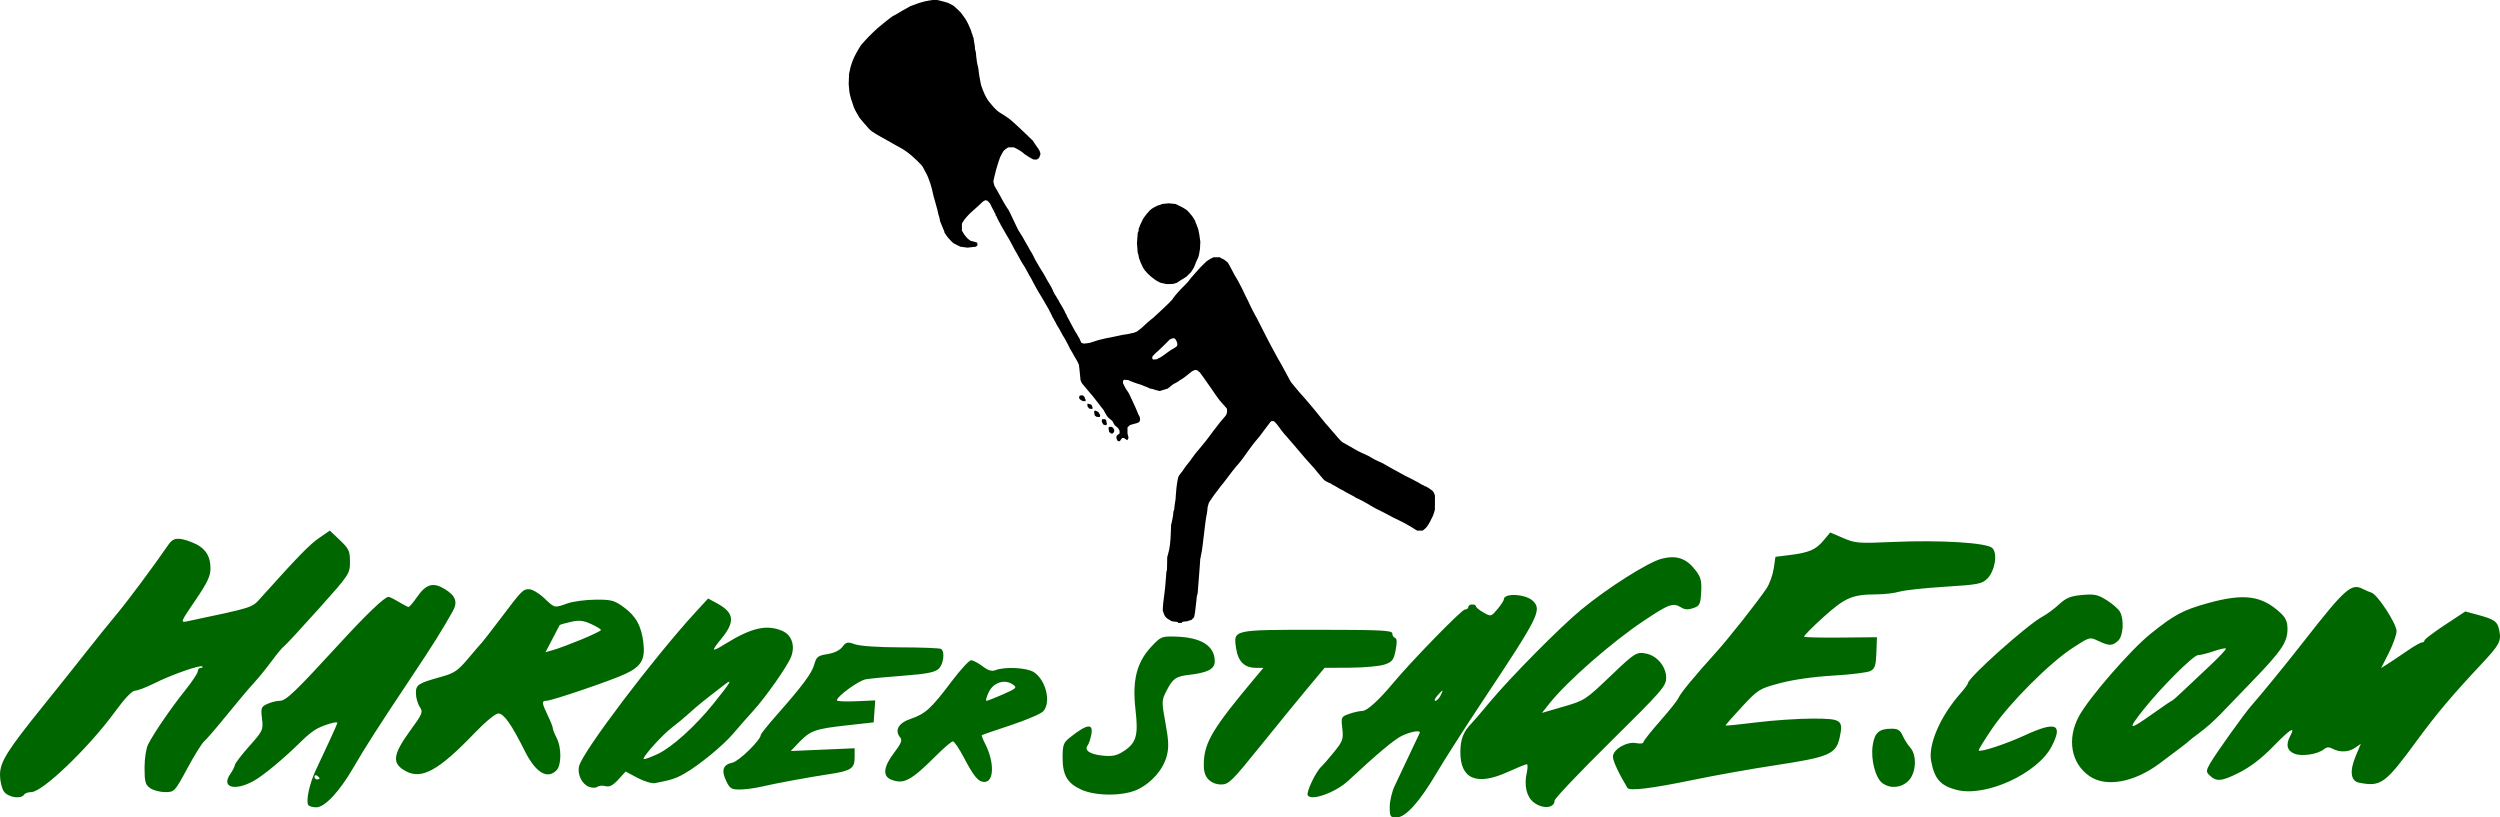
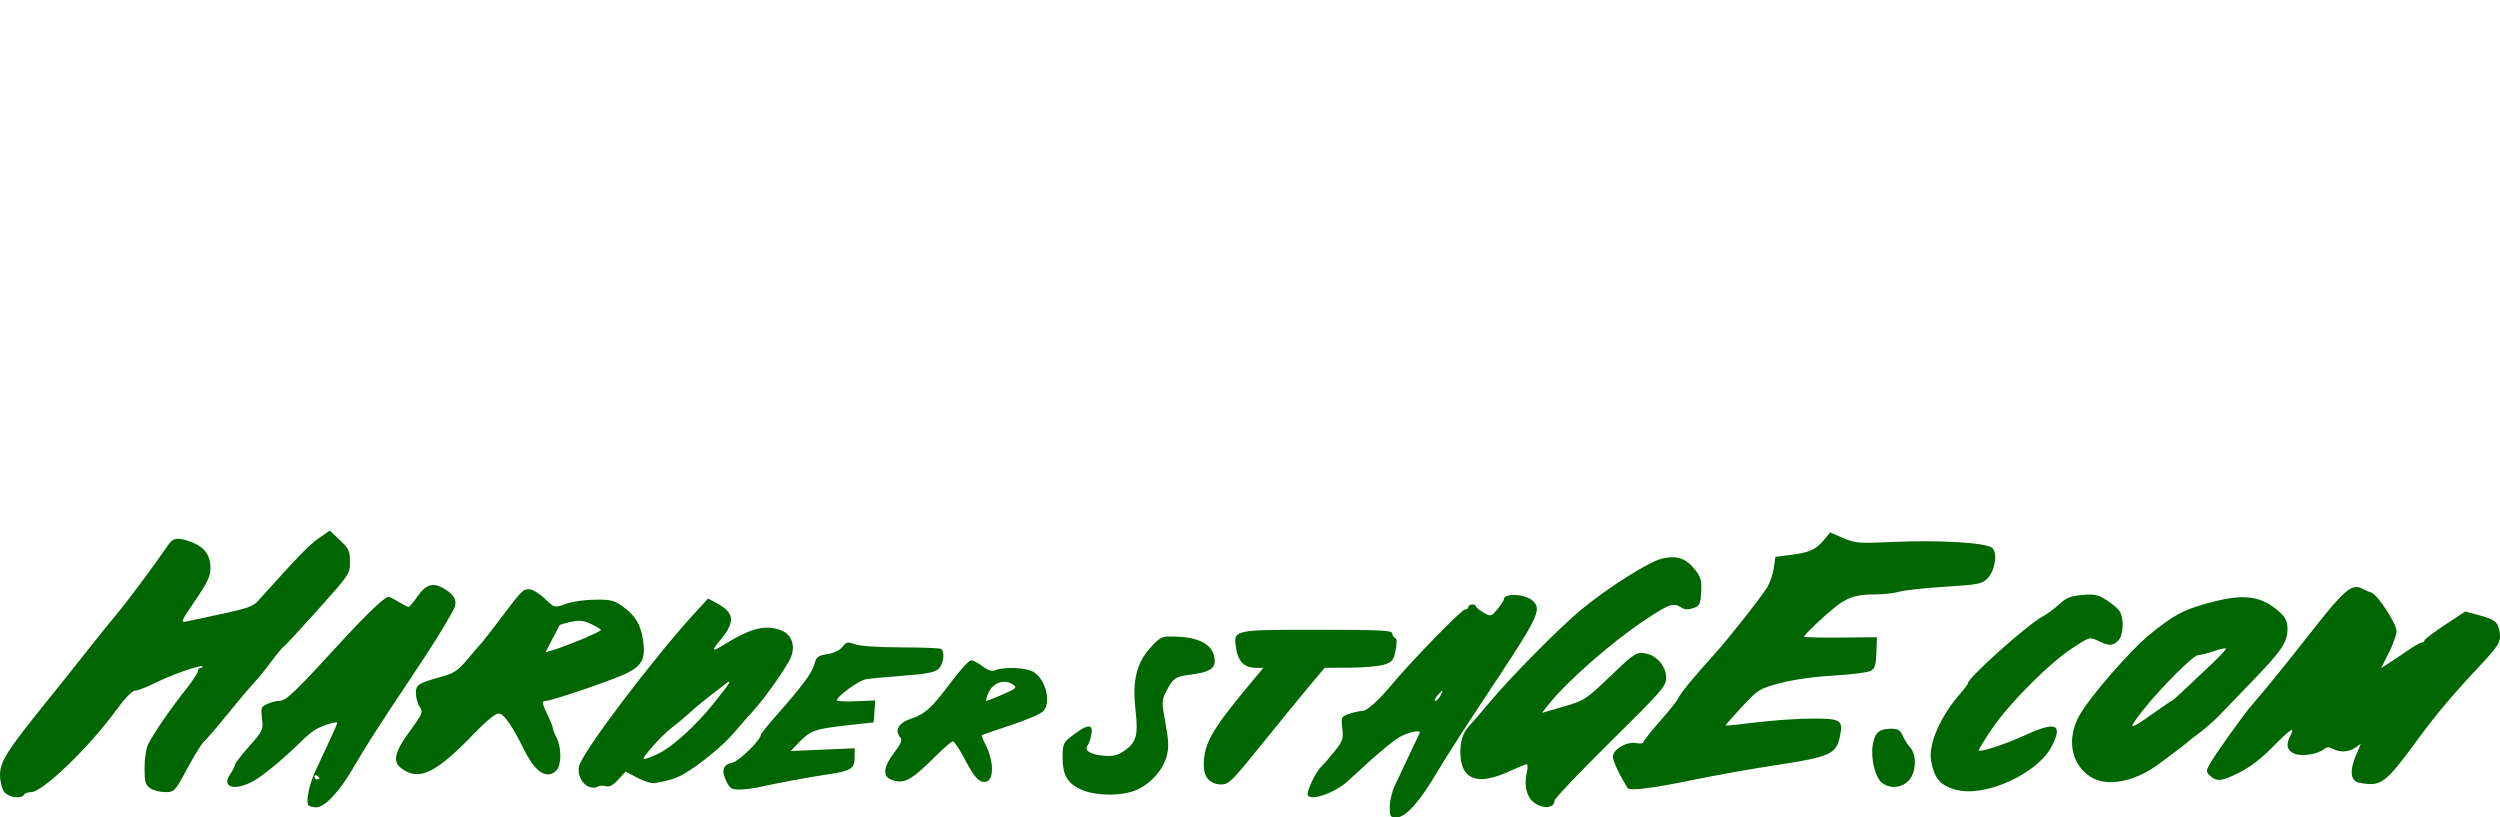
<svg xmlns="http://www.w3.org/2000/svg" version="1.1" id="svg1" width="985.796" height="322.344" viewBox="0 0 985.796 322.344">
  <defs id="defs1" />
  <g id="g1" transform="translate(-48.921,143.456)">
-     <path style="fill:#000000;stroke-width:0.125" d="m 513.386,101.997 -0.125,-0.191 -1.128,-0.143 -1.128,-0.143 -0.501,-0.269 c -1.805,-0.968 -2.392,-1.646 -2.885,-3.331 l -0.203,-0.695 0.052,-1.185 c 0.049,-1.106 0.192,-2.436 0.474,-4.38 0.295,-2.04 0.566,-4.749 0.751,-7.52 l 0.13,-1.943 0.13,-0.487 0.13,-0.487 0.052,-2.521 0.052,-2.521 0.241,-0.815 c 0.757,-2.558 1.069,-5.055 1.203,-9.606 l 0.067,-2.274 0.128,-0.366 c 0.07,-0.201 0.205,-0.842 0.299,-1.423 0.094,-0.581 0.232,-1.282 0.306,-1.558 0.074,-0.276 0.138,-0.783 0.143,-1.128 l 0.013,-0.627 0.179,-0.501 0.179,-0.501 0.074,-0.94 c 0.04,-0.517 0.155,-1.363 0.254,-1.88 l 0.18,-0.94 0.126,-1.943 c 0.069,-1.068 0.181,-2.337 0.248,-2.82 0.067,-0.482 0.174,-1.3 0.239,-1.817 0.064,-0.517 0.206,-1.284 0.314,-1.704 l 0.197,-0.764 0.311,-0.552 c 0.171,-0.304 0.566,-0.834 0.877,-1.179 0.311,-0.345 0.567,-0.67 0.568,-0.722 0,-0.175 2.177,-3.1 3.049,-4.103 0.089,-0.103 0.384,-0.526 0.653,-0.94 0.532,-0.817 2.178,-2.885 3.093,-3.886 0.825,-0.903 4.009,-4.941 4.567,-5.793 0.261,-0.398 0.505,-0.752 0.543,-0.786 0.109,-0.099 0.668,-0.798 0.942,-1.179 0.977,-1.356 2.375,-3.101 3.221,-4.02 1.168,-1.267 1.364,-1.674 1.37,-2.83 v -0.772 l -0.311,-0.437 c -0.171,-0.24 -0.701,-0.84 -1.178,-1.333 -1.036,-1.072 -1.936,-2.211 -3.083,-3.904 -1.802,-2.659 -3.039,-4.436 -3.25,-4.667 -0.121,-0.132 -0.219,-0.279 -0.219,-0.327 0,-0.048 -0.599,-0.905 -1.331,-1.906 l -1.332,-1.819 -0.537,-0.44 -0.537,-0.44 -0.442,-0.072 -0.441,-0.072 -0.588,0.285 -0.588,0.285 -1.707,1.372 c -0.939,0.754 -1.848,1.437 -2.02,1.516 -0.349,0.161 -1.901,1.178 -2.003,1.312 -0.035,0.047 -0.403,0.249 -0.817,0.449 l -0.752,0.363 -1.128,0.893 -1.128,0.893 -0.877,0.268 c -0.482,0.148 -1.197,0.365 -1.587,0.483 l -0.71,0.215 -0.293,-0.075 c -0.161,-0.042 -0.631,-0.156 -1.045,-0.254 -0.414,-0.099 -0.962,-0.27 -1.218,-0.38 -0.256,-0.111 -0.624,-0.201 -0.818,-0.201 h -0.352 l -0.247,-0.163 c -0.136,-0.089 -0.67,-0.321 -1.187,-0.514 -0.517,-0.193 -1.028,-0.396 -1.137,-0.45 -0.538,-0.272 -1.865,-0.746 -2.31,-0.826 -0.276,-0.049 -0.614,-0.16 -0.752,-0.246 -0.138,-0.087 -0.448,-0.198 -0.689,-0.248 -0.241,-0.05 -0.55,-0.168 -0.686,-0.263 -0.136,-0.094 -0.334,-0.172 -0.441,-0.172 -0.106,0 -0.418,-0.121 -0.693,-0.269 l -0.499,-0.269 -0.815,-0.055 -0.815,-0.055 -0.227,0.171 -0.227,0.171 -0.013,0.507 -0.013,0.507 0.132,0.241 c 0.073,0.132 0.282,0.574 0.466,0.981 0.293,0.649 0.899,1.624 1.371,2.205 0.199,0.246 0.595,1.005 1.011,1.942 0.593,1.335 1.189,2.614 1.565,3.357 0.201,0.399 0.512,1.104 0.69,1.567 0.178,0.463 0.433,1.074 0.566,1.357 0.134,0.283 0.243,0.561 0.243,0.617 0,0.055 0.077,0.191 0.169,0.3 0.491,0.574 0.687,1.863 0.366,2.406 l -0.217,0.367 -0.504,0.24 c -0.277,0.132 -0.786,0.297 -1.131,0.367 -0.345,0.07 -0.935,0.229 -1.311,0.353 l -0.684,0.225 -0.475,0.451 -0.475,0.451 v 1.223 1.223 l 0.197,0.759 0.197,0.759 -0.081,0.325 c -0.044,0.179 -0.167,0.42 -0.272,0.537 l -0.191,0.212 -0.627,-0.432 -0.628,-0.432 h -0.362 -0.362 l -0.45,0.627 -0.45,0.627 h -0.333 c -0.457,0 -0.605,-0.119 -0.829,-0.656 -0.39,-0.933 -0.255,-1.456 0.512,-1.984 l 0.549,-0.378 v -0.567 -0.567 l -0.319,-0.544 -0.319,-0.544 -0.464,-0.353 c -0.687,-0.522 -0.965,-0.855 -1.351,-1.619 l -0.348,-0.688 -0.589,-0.529 c -0.324,-0.291 -0.729,-0.624 -0.901,-0.741 -0.361,-0.246 -1.027,-1.214 -1.579,-2.294 l -0.384,-0.751 -1.102,-1.397 c -0.606,-0.769 -1.187,-1.521 -1.29,-1.671 -0.411,-0.598 -2.181,-2.841 -2.474,-3.135 -0.171,-0.172 -0.489,-0.533 -0.705,-0.802 -0.389,-0.483 -0.806,-0.976 -2.02,-2.388 -0.909,-1.056 -1.137,-1.39 -1.358,-1.982 L 474.977,6.376 474.847,4.872 c -0.072,-0.827 -0.214,-2.188 -0.315,-3.025 l -0.185,-1.521 -0.443,-0.947 c -0.244,-0.521 -0.627,-1.218 -0.851,-1.549 -0.428,-0.634 -0.553,-0.85 -1.159,-2.015 -0.206,-0.395 -0.558,-0.986 -0.783,-1.313 -0.225,-0.327 -0.409,-0.672 -0.409,-0.766 0,-0.094 -0.113,-0.316 -0.251,-0.491 -0.138,-0.175 -0.251,-0.401 -0.251,-0.501 0,-0.101 -0.113,-0.326 -0.251,-0.501 -0.138,-0.175 -0.251,-0.383 -0.251,-0.461 0,-0.078 -0.268,-0.595 -0.595,-1.149 -0.327,-0.553 -0.654,-1.109 -0.725,-1.234 -0.072,-0.126 -0.193,-0.305 -0.269,-0.398 -0.13,-0.159 -0.773,-1.336 -1.142,-2.092 -0.089,-0.184 -0.215,-0.419 -0.278,-0.522 -0.063,-0.103 -0.296,-0.498 -0.518,-0.877 -0.222,-0.379 -0.442,-0.717 -0.489,-0.752 -0.046,-0.034 -0.129,-0.203 -0.182,-0.374 -0.054,-0.171 -0.19,-0.453 -0.304,-0.627 -0.322,-0.492 -0.468,-0.756 -0.903,-1.632 -0.223,-0.448 -0.451,-0.834 -0.507,-0.856 -0.057,-0.023 -0.103,-0.142 -0.103,-0.265 v -0.223 l -0.251,-0.319 c -0.138,-0.175 -0.251,-0.401 -0.251,-0.501 0,-0.101 -0.113,-0.326 -0.251,-0.501 -0.138,-0.175 -0.251,-0.405 -0.251,-0.511 0,-0.106 -0.054,-0.225 -0.119,-0.266 -0.065,-0.04 -0.296,-0.424 -0.513,-0.853 -0.217,-0.429 -0.462,-0.864 -0.546,-0.968 -0.083,-0.103 -0.22,-0.329 -0.304,-0.501 -0.084,-0.172 -0.289,-0.539 -0.456,-0.815 -0.167,-0.276 -0.365,-0.614 -0.439,-0.752 -0.074,-0.138 -0.26,-0.458 -0.414,-0.711 -0.153,-0.253 -0.505,-0.837 -0.78,-1.297 -0.276,-0.46 -0.599,-0.986 -0.719,-1.169 -0.119,-0.183 -0.288,-0.474 -0.374,-0.646 -0.086,-0.172 -0.414,-0.764 -0.728,-1.316 -0.315,-0.552 -0.755,-1.369 -0.979,-1.817 -0.224,-0.448 -0.458,-0.899 -0.522,-1.003 -0.063,-0.103 -0.3,-0.517 -0.527,-0.92 -0.226,-0.402 -0.504,-0.882 -0.618,-1.065 -0.113,-0.183 -0.471,-0.849 -0.794,-1.479 -0.553,-1.078 -1.042,-1.894 -2.014,-3.366 -0.228,-0.345 -0.763,-1.303 -1.189,-2.131 -0.426,-0.827 -0.837,-1.581 -0.912,-1.674 -0.18,-0.222 -0.352,-0.523 -0.905,-1.585 -1.515,-2.908 -2.418,-4.534 -3.065,-5.52 -0.3,-0.456 -1.003,-1.677 -1.003,-1.742 0,-0.033 -0.139,-0.264 -0.309,-0.515 -0.17,-0.251 -0.407,-0.676 -0.525,-0.945 -0.118,-0.269 -0.257,-0.49 -0.307,-0.49 -0.05,0 -0.128,-0.169 -0.174,-0.375 -0.045,-0.206 -0.135,-0.407 -0.2,-0.447 -0.064,-0.04 -0.203,-0.252 -0.306,-0.471 -0.104,-0.219 -0.385,-0.763 -0.625,-1.209 -0.24,-0.446 -0.436,-0.876 -0.436,-0.956 0,-0.08 -0.084,-0.216 -0.188,-0.302 l -0.188,-0.156 v -0.283 -0.283 l -0.18,-0.149 c -0.099,-0.082 -0.216,-0.314 -0.26,-0.515 -0.044,-0.201 -0.126,-0.394 -0.181,-0.428 -0.055,-0.034 -0.445,-0.754 -0.866,-1.599 l -0.765,-1.537 -0.502,-0.517 -0.502,-0.517 -0.385,-0.077 -0.385,-0.077 -0.399,0.174 c -0.22,0.096 -0.569,0.333 -0.776,0.526 -0.207,0.194 -0.912,0.862 -1.567,1.485 -0.655,0.623 -1.501,1.382 -1.88,1.686 -1.655,1.326 -3.748,3.663 -4.364,4.871 l -0.273,0.537 v 1.324 1.324 l 0.216,0.395 c 0.8,1.466 1.829,2.72 2.736,3.332 l 0.552,0.372 0.473,0.079 c 0.26,0.044 0.822,0.2 1.249,0.347 l 0.776,0.268 0.068,0.254 c 0.038,0.14 0.069,0.372 0.07,0.515 v 0.26 l -0.295,0.277 -0.295,0.277 -0.425,0.054 c -0.234,0.03 -0.989,0.116 -1.678,0.191 l -1.253,0.137 -1.415,-0.188 -1.415,-0.188 -1.196,-0.604 c -0.658,-0.332 -1.322,-0.673 -1.476,-0.757 -0.264,-0.144 -1.268,-1.169 -2.166,-2.211 -0.22,-0.255 -0.629,-0.814 -0.909,-1.243 l -0.509,-0.778 v -0.221 c 0,-0.122 -0.113,-0.431 -0.251,-0.688 -0.138,-0.257 -0.251,-0.533 -0.251,-0.613 0,-0.08 -0.191,-0.532 -0.425,-1.004 -0.496,-1.002 -0.953,-2.363 -0.953,-2.839 0,-0.183 -0.089,-0.556 -0.198,-0.828 -0.193,-0.481 -0.373,-1.195 -0.738,-2.92 -0.098,-0.462 -0.237,-0.952 -0.31,-1.088 -0.073,-0.136 -0.133,-0.36 -0.133,-0.498 0,-0.138 -0.192,-0.832 -0.427,-1.544 -0.384,-1.164 -0.609,-2.053 -1.294,-5.116 -0.116,-0.517 -0.372,-1.391 -0.57,-1.943 -0.198,-0.551 -0.418,-1.172 -0.49,-1.379 -0.509,-1.471 -0.947,-2.405 -1.941,-4.136 -0.158,-0.276 -0.348,-0.64 -0.422,-0.811 -0.219,-0.503 -0.973,-1.368 -2.31,-2.649 -2.89,-2.77 -4.803,-4.207 -7.397,-5.557 -0.483,-0.251 -0.962,-0.509 -1.065,-0.572 -0.103,-0.063 -0.714,-0.413 -1.357,-0.777 -0.643,-0.364 -1.376,-0.785 -1.629,-0.935 -0.253,-0.15 -0.63,-0.36 -0.837,-0.465 -0.207,-0.105 -0.771,-0.42 -1.253,-0.699 -0.482,-0.279 -1.046,-0.591 -1.253,-0.694 -0.207,-0.103 -0.582,-0.314 -0.834,-0.469 -0.252,-0.155 -0.76,-0.467 -1.128,-0.693 -1.375,-0.844 -1.867,-1.257 -2.8,-2.351 -0.345,-0.404 -1.119,-1.287 -1.72,-1.963 -0.602,-0.676 -1.192,-1.384 -1.313,-1.573 -0.121,-0.19 -0.254,-0.373 -0.297,-0.407 -0.073,-0.059 -0.164,-0.218 -0.684,-1.191 -0.111,-0.207 -0.336,-0.602 -0.501,-0.877 -0.553,-0.925 -1.097,-2.202 -1.388,-3.259 -0.096,-0.345 -0.225,-0.739 -0.288,-0.877 -0.237,-0.515 -0.537,-1.538 -0.773,-2.632 l -0.243,-1.128 -0.14,-1.567 -0.14,-1.567 0.075,-2.068 0.075,-2.068 0.177,-0.689 c 0.098,-0.379 0.216,-0.943 0.263,-1.253 0.078,-0.509 0.287,-1.195 0.879,-2.883 0.321,-0.914 1.139,-2.656 1.591,-3.384 0.15,-0.241 0.439,-0.749 0.642,-1.128 0.421,-0.784 1.186,-1.968 1.466,-2.268 0.103,-0.111 0.666,-0.732 1.25,-1.38 1.972,-2.186 4.883,-4.968 6.376,-6.094 0.592,-0.446 1.839,-1.469 1.961,-1.609 0.069,-0.079 0.678,-0.549 1.355,-1.044 l 1.229,-0.901 1.215,-0.643 c 0.668,-0.354 1.482,-0.831 1.809,-1.06 0.327,-0.229 0.625,-0.417 0.663,-0.417 0.038,0 0.786,-0.41 1.662,-0.911 l 1.593,-0.911 0.94,-0.356 c 1.518,-0.575 1.784,-0.672 2.444,-0.885 1.488,-0.481 2.845,-0.814 4.073,-1 l 1.316,-0.199 0.94,-0.001 0.94,-10e-4 0.94,0.206 c 0.517,0.113 1.264,0.311 1.661,0.44 0.397,0.129 0.791,0.235 0.877,0.235 0.235,8.8e-4 1.492,0.535 1.845,0.783 0.17,0.12 0.351,0.219 0.401,0.219 0.255,0 1.422,0.935 2.446,1.96 l 1.152,1.153 0.853,1.172 c 0.984,1.352 1.104,1.533 1.359,2.044 0.103,0.207 0.243,0.461 0.311,0.564 0.068,0.103 0.18,0.329 0.248,0.501 0.069,0.172 0.175,0.398 0.236,0.501 0.062,0.103 0.237,0.498 0.391,0.877 0.154,0.379 0.386,0.921 0.516,1.204 0.13,0.283 0.236,0.623 0.236,0.755 0,0.132 0.077,0.352 0.17,0.488 0.093,0.136 0.211,0.471 0.261,0.744 0.05,0.273 0.164,0.64 0.252,0.815 l 0.161,0.318 0.088,0.815 c 0.049,0.448 0.168,1.153 0.266,1.567 0.097,0.414 0.178,1.008 0.179,1.321 v 0.569 l 0.191,0.732 0.191,0.732 0.114,1.403 c 0.122,1.501 0.403,3.163 0.688,4.079 0.097,0.31 0.209,0.987 0.25,1.504 0.069,0.882 0.301,2.389 0.586,3.822 0.068,0.345 0.207,1.047 0.307,1.561 0.099,0.514 0.238,0.99 0.307,1.059 0.069,0.069 0.125,0.208 0.125,0.311 0,0.102 0.104,0.415 0.232,0.696 0.128,0.28 0.394,0.933 0.592,1.45 0.479,1.25 1.766,3.408 2.318,3.885 0.04,0.035 0.344,0.401 0.675,0.815 1.163,1.451 2.545,2.753 3.39,3.193 0.069,0.036 0.295,0.173 0.501,0.305 0.207,0.132 0.573,0.365 0.815,0.518 1.52,0.964 2.247,1.469 2.643,1.835 0.683,0.63 1.256,1.133 1.701,1.492 0.479,0.387 3.427,3.151 4.867,4.563 0.562,0.551 1.311,1.275 1.664,1.607 l 0.642,0.604 0.602,0.939 c 0.331,0.516 0.884,1.316 1.229,1.777 0.701,0.937 1.008,1.536 1.134,2.206 l 0.086,0.454 -0.283,0.757 -0.283,0.757 -0.45,0.305 -0.449,0.305 -0.629,-0.001 -0.629,-0.001 -0.564,-0.284 c -0.889,-0.448 -2.846,-1.667 -3.071,-1.912 -0.559,-0.612 -2.106,-1.634 -3.509,-2.32 l -0.627,-0.306 -1.065,0.001 -1.065,0.001 -0.506,0.27 c -0.278,0.148 -0.73,0.487 -1.004,0.753 l -0.498,0.483 -0.604,1.063 c -0.658,1.158 -0.788,1.472 -1.347,3.256 -0.947,3.023 -1.205,3.933 -1.311,4.637 -0.046,0.31 -0.138,0.664 -0.203,0.787 -0.064,0.123 -0.198,0.682 -0.297,1.243 l -0.179,1.02 0.178,0.762 0.178,0.762 0.398,0.752 c 0.219,0.414 0.6,1.06 0.847,1.436 0.247,0.376 0.807,1.39 1.246,2.252 0.438,0.863 0.87,1.655 0.96,1.76 0.089,0.105 0.199,0.276 0.242,0.379 0.044,0.103 0.22,0.414 0.392,0.689 0.172,0.276 0.407,0.67 0.521,0.877 0.114,0.207 0.356,0.574 0.536,0.815 0.468,0.628 0.593,0.841 1.029,1.754 1.308,2.741 1.638,3.435 2.112,4.449 1.074,2.299 1.295,2.707 2.202,4.073 0.343,0.517 0.694,1.081 0.778,1.253 0.086,0.172 0.209,0.398 0.275,0.501 0.067,0.103 0.55,0.949 1.074,1.88 0.524,0.931 1.007,1.776 1.072,1.88 0.065,0.103 0.179,0.329 0.253,0.501 0.074,0.172 0.209,0.398 0.3,0.501 0.185,0.208 0.865,1.39 1.082,1.88 0.077,0.172 0.19,0.398 0.251,0.501 0.062,0.103 0.17,0.329 0.241,0.501 0.155,0.377 0.21,0.488 0.408,0.815 0.083,0.138 0.367,0.617 0.631,1.065 0.263,0.448 0.532,0.899 0.596,1.002 0.064,0.103 0.186,0.329 0.27,0.501 0.084,0.172 0.337,0.581 0.563,0.907 0.226,0.327 0.41,0.624 0.41,0.661 0,0.069 0.637,1.077 0.751,1.189 0.035,0.034 0.162,0.26 0.281,0.501 0.119,0.241 0.414,0.777 0.655,1.191 0.241,0.414 0.523,0.921 0.626,1.128 0.196,0.39 0.22,0.432 0.942,1.567 0.241,0.379 0.531,0.887 0.645,1.128 0.277,0.588 0.692,1.494 0.861,1.88 0.075,0.172 0.205,0.427 0.289,0.566 0.472,0.787 0.774,1.259 0.841,1.314 0.042,0.034 0.151,0.246 0.241,0.47 0.09,0.224 0.214,0.407 0.275,0.407 0.06,0 0.111,0.07 0.111,0.157 2.6e-4,0.087 0.196,0.467 0.434,0.846 0.238,0.379 0.52,0.858 0.626,1.065 0.106,0.207 0.304,0.545 0.439,0.752 0.136,0.207 0.333,0.545 0.439,0.752 0.106,0.207 0.339,0.63 0.518,0.94 0.179,0.31 0.379,0.747 0.445,0.971 0.065,0.224 0.168,0.407 0.228,0.407 h 0.109 l 0.082,0.374 c 0.045,0.206 0.125,0.401 0.176,0.432 0.052,0.031 0.503,0.864 1.004,1.85 0.501,0.986 1.044,2.018 1.207,2.294 0.163,0.276 0.337,0.586 0.386,0.689 0.256,0.54 1.241,2.199 1.327,2.235 0.055,0.023 0.102,0.107 0.103,0.188 0,0.081 0.228,0.483 0.501,0.896 0.274,0.412 0.498,0.827 0.498,0.923 0,0.096 0.15,0.449 0.334,0.787 l 0.334,0.613 0.51,0.137 0.51,0.137 1.085,-0.139 1.085,-0.139 1.299,-0.423 c 2.115,-0.689 3.019,-0.953 3.258,-0.953 0.123,0 0.484,-0.088 0.801,-0.196 0.317,-0.107 1.066,-0.275 1.665,-0.372 0.599,-0.097 1.596,-0.291 2.217,-0.43 0.62,-0.14 1.579,-0.34 2.131,-0.444 0.551,-0.104 1.172,-0.243 1.379,-0.308 0.207,-0.065 0.896,-0.174 1.531,-0.242 0.635,-0.068 1.256,-0.178 1.379,-0.243 0.123,-0.065 0.609,-0.178 1.08,-0.251 0.471,-0.073 0.922,-0.184 1.003,-0.247 0.081,-0.063 0.297,-0.151 0.482,-0.195 0.185,-0.044 0.411,-0.15 0.503,-0.237 0.092,-0.086 0.448,-0.352 0.792,-0.592 0.684,-0.477 1.141,-0.868 2.121,-1.82 0.577,-0.56 1.992,-1.801 2.428,-2.131 0.092,-0.069 0.269,-0.218 0.394,-0.331 0.126,-0.113 0.313,-0.254 0.417,-0.313 0.104,-0.059 0.749,-0.644 1.433,-1.299 0.684,-0.655 1.832,-1.722 2.551,-2.371 0.719,-0.649 1.857,-1.736 2.529,-2.416 1.062,-1.073 1.453,-1.546 2.036,-2.467 0.069,-0.108 0.185,-0.255 0.258,-0.326 0.073,-0.07 0.533,-0.608 1.023,-1.193 0.49,-0.586 1.604,-1.764 2.476,-2.617 0.872,-0.854 1.678,-1.699 1.791,-1.88 0.345,-0.55 1.559,-2.02 2.285,-2.766 0.241,-0.248 0.813,-0.901 1.27,-1.451 0.457,-0.55 1.446,-1.592 2.197,-2.316 l 1.366,-1.315 0.783,-0.533 c 0.431,-0.293 0.825,-0.533 0.875,-0.533 0.05,0 0.317,-0.126 0.591,-0.279 l 0.499,-0.279 h 1.271 1.271 l 0.233,0.205 c 0.128,0.112 0.359,0.243 0.513,0.29 0.498,0.152 1.377,0.693 1.898,1.171 l 0.509,0.465 0.646,1.128 c 0.355,0.62 0.986,1.805 1.401,2.632 0.415,0.827 0.952,1.784 1.194,2.127 0.241,0.343 0.871,1.471 1.399,2.507 0.528,1.036 1.023,1.997 1.101,2.134 0.078,0.138 0.287,0.589 0.467,1.003 0.179,0.414 0.38,0.837 0.447,0.94 0.067,0.103 0.177,0.329 0.246,0.501 0.069,0.172 0.178,0.398 0.243,0.501 0.231,0.367 1.397,2.783 1.755,3.634 0.073,0.172 0.182,0.398 0.244,0.501 0.062,0.103 0.377,0.724 0.7,1.379 0.323,0.655 0.694,1.36 0.825,1.567 0.413,0.654 0.635,1.081 2.789,5.349 1.159,2.297 2.262,4.458 2.451,4.802 0.189,0.345 0.727,1.36 1.195,2.256 0.468,0.896 0.895,1.686 0.949,1.755 0.054,0.069 0.449,0.802 0.879,1.629 0.43,0.827 0.849,1.589 0.931,1.692 0.082,0.103 0.217,0.329 0.3,0.501 0.083,0.172 0.262,0.483 0.398,0.689 0.136,0.207 0.307,0.512 0.379,0.678 0.073,0.166 0.447,0.837 0.831,1.491 0.385,0.654 1.135,2.046 1.668,3.094 0.958,1.884 1.506,2.786 2.053,3.376 0.356,0.385 0.914,1.056 1.677,2.017 0.652,0.821 1.207,1.468 1.605,1.871 0.442,0.446 2.848,3.22 3.757,4.331 0.479,0.586 0.906,1.093 0.947,1.128 0.042,0.034 0.576,0.683 1.187,1.441 0.611,0.758 1.17,1.448 1.243,1.532 0.073,0.084 0.244,0.301 0.382,0.482 0.138,0.18 0.339,0.421 0.447,0.536 0.108,0.114 0.556,0.659 0.995,1.21 0.856,1.074 0.875,1.097 1.629,1.925 0.895,0.983 2.54,2.889 4.06,4.705 0.862,1.029 1.631,1.746 2.109,1.963 0.157,0.072 0.511,0.267 0.787,0.434 0.276,0.167 0.642,0.374 0.815,0.458 0.278,0.136 1.372,0.763 2.732,1.566 0.255,0.15 0.633,0.361 0.839,0.467 0.207,0.107 0.461,0.252 0.564,0.322 0.103,0.07 0.329,0.184 0.501,0.253 0.172,0.069 0.398,0.179 0.501,0.246 0.172,0.111 0.761,0.38 2.256,1.031 0.31,0.135 0.649,0.298 0.752,0.362 0.103,0.064 0.304,0.167 0.445,0.229 0.141,0.062 0.508,0.281 0.815,0.488 0.675,0.455 2.267,1.266 3.377,1.721 0.448,0.184 0.899,0.382 1.003,0.441 0.103,0.059 0.752,0.432 1.441,0.829 0.689,0.397 1.451,0.824 1.692,0.95 0.241,0.126 0.608,0.336 0.815,0.468 0.207,0.131 0.948,0.529 1.647,0.883 0.699,0.354 1.555,0.831 1.901,1.059 0.346,0.228 0.959,0.568 1.361,0.755 1.113,0.518 2.873,1.408 3.989,2.018 0.551,0.301 1.115,0.599 1.253,0.661 0.138,0.063 0.556,0.315 0.929,0.561 0.373,0.246 0.834,0.482 1.025,0.524 0.191,0.042 0.414,0.157 0.497,0.256 l 0.149,0.18 h 0.218 c 0.121,0 0.362,0.113 0.537,0.251 0.175,0.138 0.376,0.251 0.447,0.251 0.07,0 0.202,0.072 0.293,0.159 0.092,0.088 0.486,0.37 0.878,0.628 0.868,0.571 1.148,0.913 1.438,1.758 l 0.224,0.651 -0.013,2.757 -0.013,2.757 -0.264,0.977 c -0.145,0.537 -0.344,1.13 -0.441,1.316 -0.097,0.186 -0.392,0.79 -0.655,1.341 -1.135,2.38 -1.951,3.546 -2.999,4.282 l -0.501,0.352 h -1.065 -1.065 l -0.617,-0.342 c -0.339,-0.188 -0.79,-0.472 -1.003,-0.63 -0.392,-0.292 -0.981,-0.642 -2.175,-1.292 -0.363,-0.198 -0.871,-0.484 -1.128,-0.637 -0.257,-0.152 -0.777,-0.426 -1.156,-0.609 -3.169,-1.531 -4.446,-2.174 -5.201,-2.62 -0.482,-0.285 -1.272,-0.703 -1.755,-0.931 -2.173,-1.025 -4.44,-2.216 -5.389,-2.832 -1.371,-0.889 -5.223,-2.946 -5.517,-2.946 -0.057,0 -0.192,-0.079 -0.301,-0.175 -0.25,-0.222 -1.304,-0.811 -2.516,-1.407 -0.517,-0.254 -1.222,-0.637 -1.567,-0.851 -0.345,-0.214 -0.739,-0.46 -0.877,-0.545 -0.238,-0.148 -0.52,-0.288 -0.94,-0.463 -0.103,-0.043 -0.393,-0.203 -0.644,-0.355 -1.5,-0.907 -2.725,-1.592 -2.848,-1.592 -0.078,0 -0.142,-0.053 -0.142,-0.117 0,-0.064 -0.127,-0.156 -0.282,-0.204 -0.288,-0.088 -1.549,-0.688 -2.08,-0.989 -0.516,-0.293 -1.264,-1.089 -2.713,-2.889 -0.777,-0.965 -1.537,-1.896 -1.688,-2.068 -0.455,-0.519 -1.93,-2.159 -2.198,-2.444 -0.747,-0.795 -2.132,-2.385 -2.894,-3.321 -0.858,-1.054 -1.435,-1.729 -1.812,-2.118 -0.107,-0.111 -0.586,-0.68 -1.065,-1.266 -0.479,-0.586 -1.044,-1.234 -1.256,-1.441 -0.212,-0.207 -0.606,-0.658 -0.877,-1.003 -0.541,-0.689 -0.985,-1.196 -1.746,-1.993 -0.276,-0.289 -0.727,-0.851 -1.003,-1.248 -1.116,-1.609 -2.167,-2.942 -2.754,-3.491 l -0.373,-0.349 h -0.512 -0.511 l -0.386,0.407 c -0.213,0.224 -1.27,1.62 -2.349,3.102 -1.795,2.464 -2.284,3.085 -3.454,4.386 -0.217,0.241 -0.562,0.664 -0.768,0.94 -0.206,0.276 -0.939,1.259 -1.63,2.185 -0.691,0.926 -1.461,1.998 -1.711,2.381 -0.813,1.246 -2.591,3.492 -3.675,4.645 -0.292,0.31 -0.926,1.1 -1.409,1.755 -0.483,0.655 -1.108,1.479 -1.389,1.832 -0.281,0.353 -0.596,0.768 -0.699,0.924 -0.303,0.456 -2.147,2.797 -2.435,3.091 -0.145,0.149 -0.488,0.6 -0.762,1.003 -0.274,0.403 -0.527,0.761 -0.563,0.795 -0.196,0.186 -1.123,1.392 -1.445,1.88 -0.205,0.31 -0.403,0.592 -0.442,0.627 -0.039,0.034 -0.384,0.542 -0.767,1.128 l -0.697,1.065 -0.258,0.877 -0.258,0.877 -0.083,1.065 c -0.045,0.586 -0.137,1.263 -0.204,1.504 -0.159,0.577 -0.447,2.302 -0.605,3.635 -0.069,0.586 -0.185,1.516 -0.255,2.068 -0.07,0.551 -0.186,1.538 -0.256,2.193 -0.07,0.655 -0.182,1.529 -0.248,1.943 -0.065,0.414 -0.18,1.401 -0.254,2.193 -0.13,1.397 -0.447,3.34 -0.817,5.013 l -0.18,0.815 -0.122,1.88 c -0.067,1.034 -0.18,2.557 -0.252,3.384 -0.072,0.827 -0.246,3.027 -0.386,4.888 l -0.255,3.384 -0.176,0.627 -0.176,0.627 -0.139,1.562 c -0.077,0.859 -0.161,1.598 -0.189,1.642 -0.028,0.044 -0.107,0.723 -0.177,1.509 -0.07,0.786 -0.227,1.903 -0.349,2.483 l -0.222,1.055 -0.538,0.538 -0.538,0.538 -0.465,0.084 c -0.256,0.046 -0.617,0.161 -0.803,0.255 l -0.338,0.171 h -0.476 c -0.262,0 -0.7,0.055 -0.974,0.118 l -0.498,0.116 -0.143,0.195 -0.142,0.195 h -0.676 -0.676 z M 505.413,-2.008 c 0.123,-0.111 0.31,-0.202 0.416,-0.202 0.106,0 0.336,-0.113 0.511,-0.251 0.175,-0.138 0.373,-0.251 0.439,-0.251 0.067,0 0.548,-0.324 1.071,-0.721 0.523,-0.396 1.153,-0.862 1.4,-1.034 0.247,-0.172 0.698,-0.497 1.002,-0.721 0.303,-0.224 0.682,-0.468 0.841,-0.541 0.481,-0.223 1.019,-0.543 1.446,-0.86 l 0.405,-0.302 0.133,-0.403 0.133,-0.403 -0.147,-0.609 c -0.173,-0.716 -0.528,-1.348 -0.904,-1.612 l -0.268,-0.188 h -0.275 c -0.151,0 -0.522,0.106 -0.823,0.235 l -0.549,0.235 -2.417,2.397 c -1.33,1.318 -2.455,2.397 -2.501,2.397 -0.128,0 -1.273,1.092 -1.673,1.595 l -0.353,0.445 v 0.396 0.396 l 0.157,0.162 0.157,0.162 0.789,-0.06 0.789,-0.06 z m -18.761,29.188 -0.372,-0.313 -0.135,-0.767 -0.135,-0.767 0.126,-0.236 0.126,-0.236 h 0.501 0.501 l 0.306,0.2 0.306,0.2 0.191,0.383 0.191,0.383 v 0.401 0.401 l -0.307,0.332 -0.307,0.332 h -0.31 -0.31 z m -2.222,-3.079 -0.381,-0.111 -0.259,-0.35 c -0.142,-0.193 -0.3,-0.481 -0.351,-0.641 l -0.092,-0.29 0.081,-0.428 0.081,-0.428 h 0.602 0.602 l 0.194,0.219 0.194,0.219 0.146,0.715 0.146,0.715 -0.137,0.257 -0.137,0.257 -0.152,-0.013 c -0.084,0 -0.324,-0.062 -0.534,-0.122 z m -3.378,-3.382 -0.376,-0.239 -0.147,-0.473 c -0.081,-0.26 -0.151,-0.649 -0.157,-0.865 l -0.013,-0.392 0.186,-0.155 0.186,-0.155 0.291,0.073 c 0.16,0.04 0.479,0.201 0.708,0.359 l 0.417,0.286 0.302,0.581 0.302,0.581 -0.082,0.327 -0.082,0.327 -0.582,-0.013 -0.582,-0.013 z m -2.32,-3.02 -0.44,-0.118 -0.275,-0.402 -0.275,-0.402 -0.031,-0.465 c -0.018,-0.256 0,-0.501 0.048,-0.544 l 0.079,-0.079 0.684,0.199 0.684,0.199 0.213,0.324 c 0.117,0.178 0.245,0.523 0.284,0.765 l 0.072,0.441 -0.175,0.111 c -0.205,0.13 -0.281,0.128 -0.866,-0.029 z m -3.322,-3.252 c -0.275,-0.144 -0.597,-0.384 -0.716,-0.533 l -0.217,-0.27 v -0.398 -0.398 l 0.197,-0.197 0.197,-0.197 h 0.55 0.55 l 0.314,0.339 0.314,0.339 0.077,0.349 c 0.043,0.192 0.129,0.381 0.192,0.421 l 0.116,0.072 v 0.369 0.369 h -0.535 -0.535 z m 33.339,-45.909 c -0.069,-0.026 -0.576,-0.142 -1.128,-0.258 l -1.003,-0.211 -0.689,-0.321 c -1.782,-0.831 -4.21,-2.841 -5.643,-4.672 -0.884,-1.129 -2.386,-4.66 -2.38,-5.593 10e-4,-0.146 -0.083,-0.506 -0.186,-0.8 l -0.188,-0.534 -0.141,-1.83 -0.141,-1.83 0.148,-2.04 0.148,-2.04 0.181,-0.433 0.181,-0.434 v -0.411 -0.411 l 0.242,-0.501 c 0.133,-0.276 0.244,-0.567 0.246,-0.648 0,-0.08 0.087,-0.306 0.187,-0.501 0.101,-0.195 0.357,-0.721 0.57,-1.169 0.652,-1.372 0.728,-1.491 1.875,-2.93 0.974,-1.222 1.49,-1.726 2.322,-2.267 0.974,-0.634 2.423,-1.319 2.792,-1.32 0.118,-3.77e-4 0.385,-0.091 0.592,-0.201 l 0.376,-0.201 1.347,-0.137 1.347,-0.137 1.354,0.134 1.354,0.134 0.244,0.13 c 0.134,0.071 0.808,0.4 1.497,0.73 0.689,0.33 1.597,0.839 2.017,1.132 l 0.764,0.532 0.884,0.946 c 1.212,1.298 2.398,3.125 2.41,3.713 0,0.107 0.087,0.305 0.188,0.439 0.102,0.134 0.186,0.324 0.188,0.423 0,0.099 0.109,0.409 0.24,0.689 0.404,0.873 0.672,1.843 0.85,3.079 0.094,0.655 0.233,1.614 0.308,2.131 l 0.136,0.94 -0.073,1.445 -0.073,1.445 -0.251,1.466 c -0.138,0.806 -0.306,1.566 -0.374,1.688 -0.068,0.122 -0.27,0.56 -0.45,0.974 -0.18,0.414 -0.408,0.902 -0.506,1.085 -0.099,0.183 -0.179,0.409 -0.179,0.503 0,0.094 -0.113,0.381 -0.251,0.638 -0.138,0.257 -0.251,0.538 -0.251,0.625 0,0.087 -0.277,0.585 -0.616,1.107 l -0.616,0.95 -0.857,0.871 -0.857,0.871 -0.886,0.591 c -0.488,0.325 -0.923,0.591 -0.966,0.591 -0.044,0 -0.527,0.304 -1.073,0.676 l -0.993,0.676 -0.735,0.219 -0.735,0.219 -1.316,0.043 c -0.724,0.024 -1.372,0.021 -1.441,0 z" id="path3" />
    <path style="fill:#006600;fill-opacity:1" d="m 596.921,174.704 c 0,-2.301 0.873,-6.014 1.939,-8.25 1.067,-2.236 3.632,-7.666 5.701,-12.066 2.069,-4.4 3.934,-8.338 4.144,-8.75 0.673,-1.321 -3.167,-0.753 -6.939,1.026 -2.977,1.404 -9.473,6.836 -21.233,17.757 -4.994,4.638 -14.508,8.063 -15.943,5.741 -0.702,-1.136 3.084,-9.171 5.312,-11.274 0.874,-0.825 3.22,-3.525 5.213,-6 3.285,-4.079 3.575,-4.932 3.1,-9.112 -0.509,-4.481 -0.431,-4.645 2.74,-5.75 1.795,-0.626 4.114,-1.138 5.154,-1.138 1.852,0 6.456,-4.171 12.193,-11.046 7.335,-8.79 26.999,-28.954 28.236,-28.954 0.76,0 1.382,-0.45 1.382,-1 0,-0.55 0.675,-1 1.5,-1 0.825,0 1.503,0.338 1.506,0.75 0.003,0.412 1.338,1.508 2.966,2.434 2.926,1.665 2.99,1.649 5.494,-1.327 1.393,-1.656 2.534,-3.396 2.534,-3.867 0,-2.626 8.724,-2.124 11.51,0.662 3.55,3.55 2.218,6.203 -19.533,38.919 -7.08,10.649 -15.334,23.54 -18.342,28.645 -6.871,11.665 -12.37,17.783 -15.982,17.783 -2.449,0 -2.654,-0.323 -2.654,-4.184 z m 20,-43.816 c 0.589,-1.1 0.93,-2 0.757,-2 -0.172,0 -1.084,0.9 -2.025,2 -0.942,1.1 -1.283,2 -0.757,2 0.525,0 1.437,-0.9 2.025,-2 z m -446.449,43.083 c -0.979,-1.584 0.47,-8.381 2.897,-13.583 1.283,-2.75 3.732,-7.989 5.442,-11.643 1.71,-3.654 3.11,-6.885 3.11,-7.18 0,-0.716 -5.118,0.783 -8.111,2.375 -1.314,0.699 -3.793,2.661 -5.509,4.36 -7.399,7.326 -15.686,14.222 -19.616,16.324 -7.433,3.976 -12.597,2.325 -8.962,-2.864 0.908,-1.297 1.734,-2.918 1.834,-3.603 0.101,-0.685 2.667,-4.034 5.704,-7.443 5.344,-5.999 5.503,-6.346 4.976,-10.799 -0.503,-4.25 -0.342,-4.694 2.116,-5.814 1.464,-0.667 3.663,-1.213 4.888,-1.213 2.43,0 5.978,-3.396 23.508,-22.5 10.75,-11.715 17.854,-18.5 19.37,-18.5 0.414,0 2.227,0.898 4.027,1.996 1.801,1.098 3.55,1.998 3.888,2 0.338,0.002 1.867,-1.804 3.399,-4.015 3.505,-5.058 6.348,-5.849 10.905,-3.033 4.289,2.651 5.161,5.108 3.105,8.751 -4.489,7.955 -7.692,13.052 -16.524,26.3 -12.846,19.268 -17.866,27.102 -22.747,35.5 -5.448,9.372 -11.195,15.5 -14.539,15.5 -1.427,0 -2.85,-0.413 -3.161,-0.917 z m 4.449,-10.524 c 0,-0.243 -0.45,-0.719 -1,-1.059 -0.55,-0.34 -1,-0.141 -1,0.441 0,0.582 0.45,1.059 1,1.059 0.55,0 1,-0.198 1,-0.441 z m 478.751,9.46 c -2.82,-2.218 -3.848,-6.657 -2.71,-11.701 0.412,-1.825 0.408,-3.318 -0.008,-3.318 -0.416,0 -3.786,1.374 -7.489,3.053 -12.312,5.583 -18.781,2.811 -18.697,-8.01 0.038,-4.931 1.233,-7.964 4.394,-11.152 0.758,-0.765 4,-4.54 7.203,-8.39 8.129,-9.769 27.692,-29.542 36.056,-36.443 10.532,-8.69 26.459,-18.766 31.783,-20.107 5.861,-1.476 9.703,-0.147 13.333,4.613 2.069,2.712 2.442,4.177 2.189,8.584 -0.276,4.801 -0.575,5.409 -3.104,6.293 -1.978,0.692 -3.367,0.625 -4.736,-0.231 -3.218,-2.01 -4.733,-1.473 -14.796,5.239 -12.683,8.461 -30.312,23.92 -37.266,32.681 l -2.882,3.63 8.148,-2.369 c 8.837,-2.569 8.867,-2.589 19.645,-12.891 8.797,-8.408 9.564,-8.876 13.315,-8.126 4.298,0.86 7.871,5.17 7.871,9.495 0,3.338 -1.479,5.04 -22,25.308 -12.1,11.951 -22,22.377 -22,23.168 0,3.051 -4.734,3.437 -8.249,0.672 z M 50.478,168.666 c -0.856,-1.222 -1.557,-4.172 -1.557,-6.555 0,-5.147 2.798,-9.597 17.431,-27.723 5.328,-6.6 12.688,-15.825 16.354,-20.5 3.666,-4.675 9.152,-11.481 12.19,-15.124 4.631,-5.552 14.272,-18.503 20.566,-27.626 1.835,-2.66 4.009,-2.814 9.379,-0.665 4.862,1.946 7.08,5.138 7.08,10.193 0,3.06 -1.231,5.652 -6.016,12.663 -5.813,8.519 -5.923,8.796 -3.25,8.229 26.783,-5.678 25.508,-5.267 29.243,-9.427 14.513,-16.161 19.052,-20.823 22.794,-23.413 l 4.272,-2.957 3.978,3.769 c 3.556,3.37 3.978,4.276 3.978,8.547 0,4.704 -0.192,4.991 -12.505,18.738 -6.878,7.679 -12.963,14.244 -13.522,14.589 -0.559,0.346 -2.774,3.007 -4.921,5.914 -2.147,2.907 -5.327,6.812 -7.065,8.677 -1.738,1.866 -6.476,7.483 -10.528,12.482 -4.052,4.999 -8.088,9.688 -8.969,10.419 -0.881,0.731 -3.865,5.528 -6.632,10.66 -4.949,9.181 -5.09,9.331 -8.721,9.331 -2.03,0 -4.691,-0.701 -5.914,-1.557 -1.909,-1.337 -2.223,-2.474 -2.223,-8.05 0,-3.718 0.62,-7.692 1.451,-9.299 2.395,-4.632 9.091,-14.392 14.481,-21.108 2.787,-3.473 5.068,-6.916 5.068,-7.651 0,-0.735 0.525,-1.336 1.167,-1.336 0.642,0 0.923,-0.244 0.625,-0.542 -0.755,-0.755 -12.14,3.245 -19.013,6.681 -3.147,1.573 -6.541,2.86 -7.543,2.86 -1.128,0 -4.091,3.112 -7.779,8.17 -10.404,14.27 -28.681,31.83 -33.129,31.83 -1.215,0 -2.487,0.45 -2.827,1 -1.169,1.891 -6.317,1.099 -7.943,-1.223 z m 424.89,-0.724 c -5.528,-2.461 -7.447,-5.714 -7.447,-12.625 0,-4.909 0.346,-5.92 2.667,-7.785 6.894,-5.543 9.534,-5.967 8.668,-1.394 -0.339,1.788 -0.977,3.715 -1.418,4.284 -1.498,1.93 0.719,3.518 5.659,4.052 3.854,0.417 5.621,0.095 8.126,-1.482 5.371,-3.381 6.238,-6.232 5.044,-16.603 -1.331,-11.565 0.448,-18.643 6.245,-24.85 3.747,-4.011 4.071,-4.144 9.693,-3.971 10.045,0.309 15.317,3.675 15.317,9.78 0,2.984 -2.784,4.455 -10,5.285 -5.381,0.619 -6.544,1.443 -9.093,6.438 -1.873,3.672 -1.886,4.147 -0.336,12.621 1.283,7.015 1.381,9.661 0.478,13.014 -1.43,5.31 -5.899,10.448 -11.409,13.115 -5.514,2.669 -16.339,2.729 -22.194,0.122 z m 345.053,0.07 c -6.338,-1.648 -8.697,-4.326 -10.019,-11.375 -1.22,-6.502 3.609,-17.656 11.532,-26.634 1.643,-1.862 2.987,-3.686 2.987,-4.053 0,-2.172 23.557,-23.198 29.513,-26.342 1.643,-0.867 4.532,-3.009 6.421,-4.76 2.774,-2.571 4.518,-3.281 9.075,-3.694 4.869,-0.442 6.207,-0.154 9.773,2.097 2.273,1.435 4.601,3.485 5.175,4.557 1.706,3.187 1.267,9.568 -0.786,11.425 -2.281,2.064 -3.494,2.07 -7.773,0.04 -3.403,-1.615 -3.407,-1.614 -10.109,2.75 -9.144,5.953 -24.87,21.705 -31.733,31.784 -3.112,4.571 -5.502,8.467 -5.311,8.659 0.745,0.745 10.629,-2.501 18.13,-5.953 12.324,-5.673 15.172,-4.537 10.684,4.26 -5.49,10.762 -26.095,20.219 -37.559,17.239 z m -539.258,-1.21 c -2.828,-1.071 -4.688,-5.002 -3.883,-8.207 1.439,-5.734 29.33,-42.591 45.88,-60.627 l 4.973,-5.42 3.409,1.836 c 6.902,3.717 7.377,7.23 1.884,13.934 -4.242,5.176 -4.036,5.544 1.265,2.26 10.486,-6.496 16.425,-7.888 22.615,-5.302 3.777,1.578 5.254,5.804 3.572,10.226 -1.375,3.617 -10.024,15.96 -14.986,21.387 -2.263,2.475 -5.77,6.463 -7.793,8.862 -3.966,4.704 -13.451,12.489 -19.304,15.845 -3.327,1.908 -5.379,2.571 -11.593,3.746 -1.221,0.231 -4.328,-0.701 -6.904,-2.071 l -4.684,-2.491 -2.886,3.16 c -2.108,2.308 -3.468,3.008 -5.044,2.596 -1.187,-0.31 -2.631,-0.185 -3.21,0.279 -0.579,0.464 -2.068,0.458 -3.31,-0.013 z m 27.168,-12.977 c 5.544,-2.606 14.636,-10.802 21.76,-19.615 6.939,-8.585 8.011,-10.381 4.658,-7.802 -8.417,6.472 -10.688,8.308 -13.985,11.305 -2.012,1.829 -5.007,4.321 -6.656,5.537 -4.04,2.98 -12.65,12.637 -11.268,12.637 0.607,0 3.078,-0.928 5.491,-2.062 z m 26.932,10.653 c -2.013,-4.221 -1.248,-6.46 2.461,-7.201 2.541,-0.508 11.197,-8.982 11.197,-10.962 0,-0.386 2.82,-3.902 6.267,-7.814 10.33,-11.724 13.86,-16.487 14.833,-20.012 0.816,-2.956 1.422,-3.427 5.162,-4.014 2.614,-0.41 4.88,-1.503 5.914,-2.853 1.509,-1.97 2.008,-2.071 5,-1.01 1.965,0.697 9.379,1.189 18.131,1.204 8.144,0.014 15.231,0.288 15.75,0.608 1.651,1.021 1.014,6.09 -0.994,7.908 -1.467,1.328 -4.802,1.969 -13.75,2.644 -6.497,0.49 -13.203,1.128 -14.901,1.417 -2.824,0.48 -11.41,6.741 -11.415,8.324 -0.001,0.37 3.401,0.523 7.561,0.341 l 7.564,-0.331 -0.311,4.331 -0.311,4.331 -10.5,1.164 c -12.528,1.389 -14.478,2.076 -18.848,6.638 l -3.348,3.495 12.598,-0.544 12.598,-0.544 v 3.61 c 0,4.379 -1.418,5.302 -10.171,6.619 -8.153,1.227 -21.087,3.619 -26.829,4.961 -2.475,0.578 -6.195,1.063 -8.266,1.076 -3.311,0.021 -3.963,-0.388 -5.392,-3.385 z m 355.378,2.745 c -3.425,-5.678 -5.72,-10.611 -5.72,-12.293 0,-2.879 5.498,-6.093 9.168,-5.359 1.558,0.311 2.832,0.164 2.832,-0.327 0,-0.492 2.974,-4.26 6.609,-8.375 3.635,-4.115 6.897,-8.223 7.25,-9.13 0.674,-1.733 6.239,-8.489 14.662,-17.801 5.183,-5.73 16.382,-19.904 20.081,-25.417 1.156,-1.723 2.414,-5.221 2.795,-7.773 l 0.693,-4.64 5.64,-0.705 c 7.649,-0.956 10.269,-2.089 13.341,-5.768 l 2.612,-3.129 5.108,2.197 c 4.755,2.045 6.096,2.153 19.409,1.552 18.775,-0.848 37.308,0.283 39.43,2.406 2.152,2.152 1.014,8.995 -2.003,12.037 -2.081,2.098 -3.61,2.391 -16.708,3.205 -7.93,0.493 -15.99,1.366 -17.911,1.941 -1.921,0.575 -5.971,1.055 -9,1.068 -9.651,0.042 -12.402,1.22 -21.039,9.006 -4.417,3.982 -7.824,7.447 -7.57,7.701 0.253,0.253 6.817,0.401 14.586,0.327 l 14.125,-0.134 -0.22,6.092 c -0.181,5.019 -0.587,6.288 -2.304,7.208 -1.146,0.614 -7.709,1.433 -14.584,1.821 -7.673,0.433 -15.783,1.576 -21,2.96 -8.282,2.197 -8.671,2.438 -15.146,9.376 -3.655,3.916 -6.545,7.231 -6.422,7.365 0.124,0.135 5.589,-0.424 12.146,-1.242 6.557,-0.818 16.504,-1.491 22.104,-1.495 11.375,-0.009 12.211,0.555 10.776,7.264 -1.448,6.772 -3.996,7.879 -25.727,11.178 -9.043,1.372 -23.369,3.927 -31.836,5.677 -16.729,3.457 -25.386,4.518 -26.175,3.209 z m 100.644,-1.793 c -2.838,-1.988 -4.768,-9.367 -3.923,-15.002 0.751,-5.006 2.514,-6.541 7.514,-6.541 2.405,0 3.357,0.608 4.309,2.75 0.672,1.512 2.012,3.622 2.979,4.689 2.728,3.01 2.353,10.056 -0.697,13.107 -2.788,2.788 -7.031,3.204 -10.181,0.997 z m -265.959,-1.648 c -1.404,-1.552 -1.85,-3.379 -1.696,-6.952 0.336,-7.791 3.883,-13.581 20.339,-33.193 l 3.147,-3.75 h -2.874 c -4.603,0 -7.113,-2.44 -7.898,-7.678 -1.113,-7.42 -1.546,-7.322 32.27,-7.322 24.619,0 29.309,0.227 29.309,1.417 0,0.779 0.496,1.582 1.102,1.784 0.761,0.254 0.829,1.749 0.221,4.833 -0.767,3.893 -1.326,4.619 -4.352,5.66 -1.909,0.656 -8.014,1.219 -13.565,1.25 l -10.094,0.056 -6.485,7.75 c -3.567,4.263 -12.016,14.613 -18.776,23 -11.262,13.974 -12.561,15.25 -15.516,15.25 -2.009,0 -3.943,-0.794 -5.13,-2.105 z m 453.847,1.4 c -3.327,-0.641 -3.853,-4.489 -1.414,-10.357 l 2.073,-4.988 -2.178,1.525 c -2.547,1.784 -6.045,1.964 -8.862,0.456 -1.448,-0.775 -2.386,-0.748 -3.406,0.099 -2.47,2.05 -8.732,3.029 -11.714,1.832 -2.944,-1.182 -3.512,-3.569 -1.669,-7.013 2.186,-4.085 0.016,-2.744 -6.698,4.138 -4.684,4.801 -9.066,8.145 -13.717,10.47 -6.815,3.406 -8.771,3.534 -11.577,0.759 -1.215,-1.202 -1.158,-1.836 0.411,-4.556 2.261,-3.919 13.229,-19.278 16.18,-22.659 4.715,-5.402 13.697,-16.419 20.948,-25.696 16.136,-20.643 18.59,-22.804 23.136,-20.377 0.955,0.51 2.457,1.145 3.338,1.412 2.381,0.721 9.898,12.247 9.898,15.178 0,1.397 -1.367,5.249 -3.039,8.56 l -3.039,6.02 2.789,-1.773 c 1.534,-0.975 4.922,-3.247 7.529,-5.049 2.607,-1.801 5.194,-3.275 5.75,-3.275 0.556,0 1.01,-0.36 1.01,-0.8 0,-0.44 3.625,-3.191 8.056,-6.114 l 8.056,-5.315 4.694,1.268 c 7.013,1.895 8.047,2.659 8.763,6.477 0.752,4.008 -0.061,5.497 -7.084,12.983 -11.35,12.098 -17.785,19.722 -25.321,30 -12.689,17.304 -14.266,18.46 -22.913,16.794 z m -579.002,-1.288 c -3.298,-1.381 -2.838,-5.083 1.305,-10.511 2.763,-3.619 3.303,-4.962 2.423,-6.022 -2.358,-2.841 -0.713,-5.732 4.204,-7.393 5.708,-1.928 8.035,-4.061 16.067,-14.735 3.438,-4.568 6.883,-8.315 7.656,-8.326 0.773,-0.011 2.798,1.039 4.5,2.334 2.199,1.674 3.673,2.128 5.094,1.57 3.724,-1.461 12.436,-1.013 15.172,0.779 4.785,3.136 6.897,11.905 3.714,15.422 -0.888,0.981 -6.626,3.441 -12.75,5.465 -6.124,2.025 -11.281,3.803 -11.459,3.952 -0.178,0.149 0.372,1.615 1.221,3.258 3.763,7.277 3.653,15.198 -0.21,15.198 -2.419,0 -4.146,-2.058 -8.185,-9.75 -1.805,-3.438 -3.721,-6.25 -4.258,-6.25 -0.537,0 -3.568,2.587 -6.735,5.75 -9.855,9.843 -12.753,11.353 -17.76,9.257 z m 44.273,-33.559 c 5.302,-2.345 5.618,-2.66 3.874,-3.871 -3.237,-2.249 -7.679,-0.84 -9.521,3.021 -0.893,1.872 -1.286,3.403 -0.874,3.403 0.412,0 3.346,-1.149 6.521,-2.553 z m 428.476,32.303 c -7.338,-5.009 -9.073,-14.663 -4.249,-23.638 3.856,-7.176 20.277,-26.104 28.153,-32.453 9.438,-7.608 12.903,-9.462 22.804,-12.201 14.182,-3.923 21.155,-2.973 28.543,3.892 2.071,1.924 2.749,3.493 2.746,6.353 -0.005,5.12 -2.253,8.488 -13.352,20.006 -5.19,5.386 -11.17,11.592 -13.29,13.792 -2.12,2.2 -5.654,5.326 -7.854,6.947 -2.2,1.621 -4.225,3.198 -4.5,3.506 -0.456,0.509 -2.966,2.428 -11.494,8.79 -9.941,7.415 -21.024,9.433 -27.507,5.007 z m 25.001,-24.75 c 3.854,-2.75 7.178,-5 7.386,-5 0.208,0 2.141,-1.688 4.296,-3.75 2.154,-2.062 6.971,-6.599 10.703,-10.081 3.732,-3.482 6.58,-6.537 6.328,-6.789 -0.252,-0.252 -2.428,0.228 -4.836,1.066 -2.408,0.838 -5.174,1.531 -6.148,1.539 -1.858,0.015 -14.723,12.877 -21.664,21.658 -6.36,8.046 -5.74,8.26 3.935,1.357 z m -688.902,22.789 c -5.722,-3.071 -5.336,-6.46 1.863,-16.335 4.707,-6.456 4.915,-6.995 3.521,-9.123 -0.815,-1.244 -1.482,-3.637 -1.482,-5.318 0,-3.406 0.808,-3.924 10.228,-6.547 4.916,-1.369 6.404,-2.401 10.5,-7.281 2.625,-3.127 5.023,-5.91 5.329,-6.186 0.306,-0.275 3.447,-4.325 6.98,-9 8.861,-11.728 9.125,-12 11.614,-12 1.214,0 3.877,1.575 5.918,3.5 4.263,4.021 3.923,3.943 9.17,2.092 2.195,-0.774 7.15,-1.438 11.012,-1.474 6.245,-0.059 7.472,0.261 11.099,2.888 4.905,3.553 7.057,7.418 7.848,14.093 0.782,6.605 -0.799,9.335 -7.122,12.3 -5.696,2.67 -29.02,10.601 -31.179,10.601 -1.858,0 -1.768,0.857 0.603,5.764 1.1,2.277 2,4.56 2,5.074 0,0.514 0.672,2.223 1.494,3.798 1.977,3.79 1.941,10.787 -0.065,12.793 -3.687,3.687 -8.254,0.868 -12.556,-7.751 -5.186,-10.39 -8.208,-14.674 -10.352,-14.676 -1.166,-0.001 -5.07,3.219 -9.5,7.837 -13.952,14.542 -20.701,18.29 -26.922,14.951 z m 69.152,-51.964 c 4.263,-1.754 7.738,-3.445 7.724,-3.757 -0.014,-0.312 -1.765,-1.369 -3.89,-2.348 -3.087,-1.422 -4.707,-1.59 -8.052,-0.839 -2.303,0.518 -4.265,1.093 -4.36,1.28 -0.095,0.186 -1.389,2.664 -2.875,5.506 l -2.703,5.167 3.203,-0.909 c 1.762,-0.5 6.691,-2.345 10.953,-4.099 z" id="path1" />
  </g>
</svg>